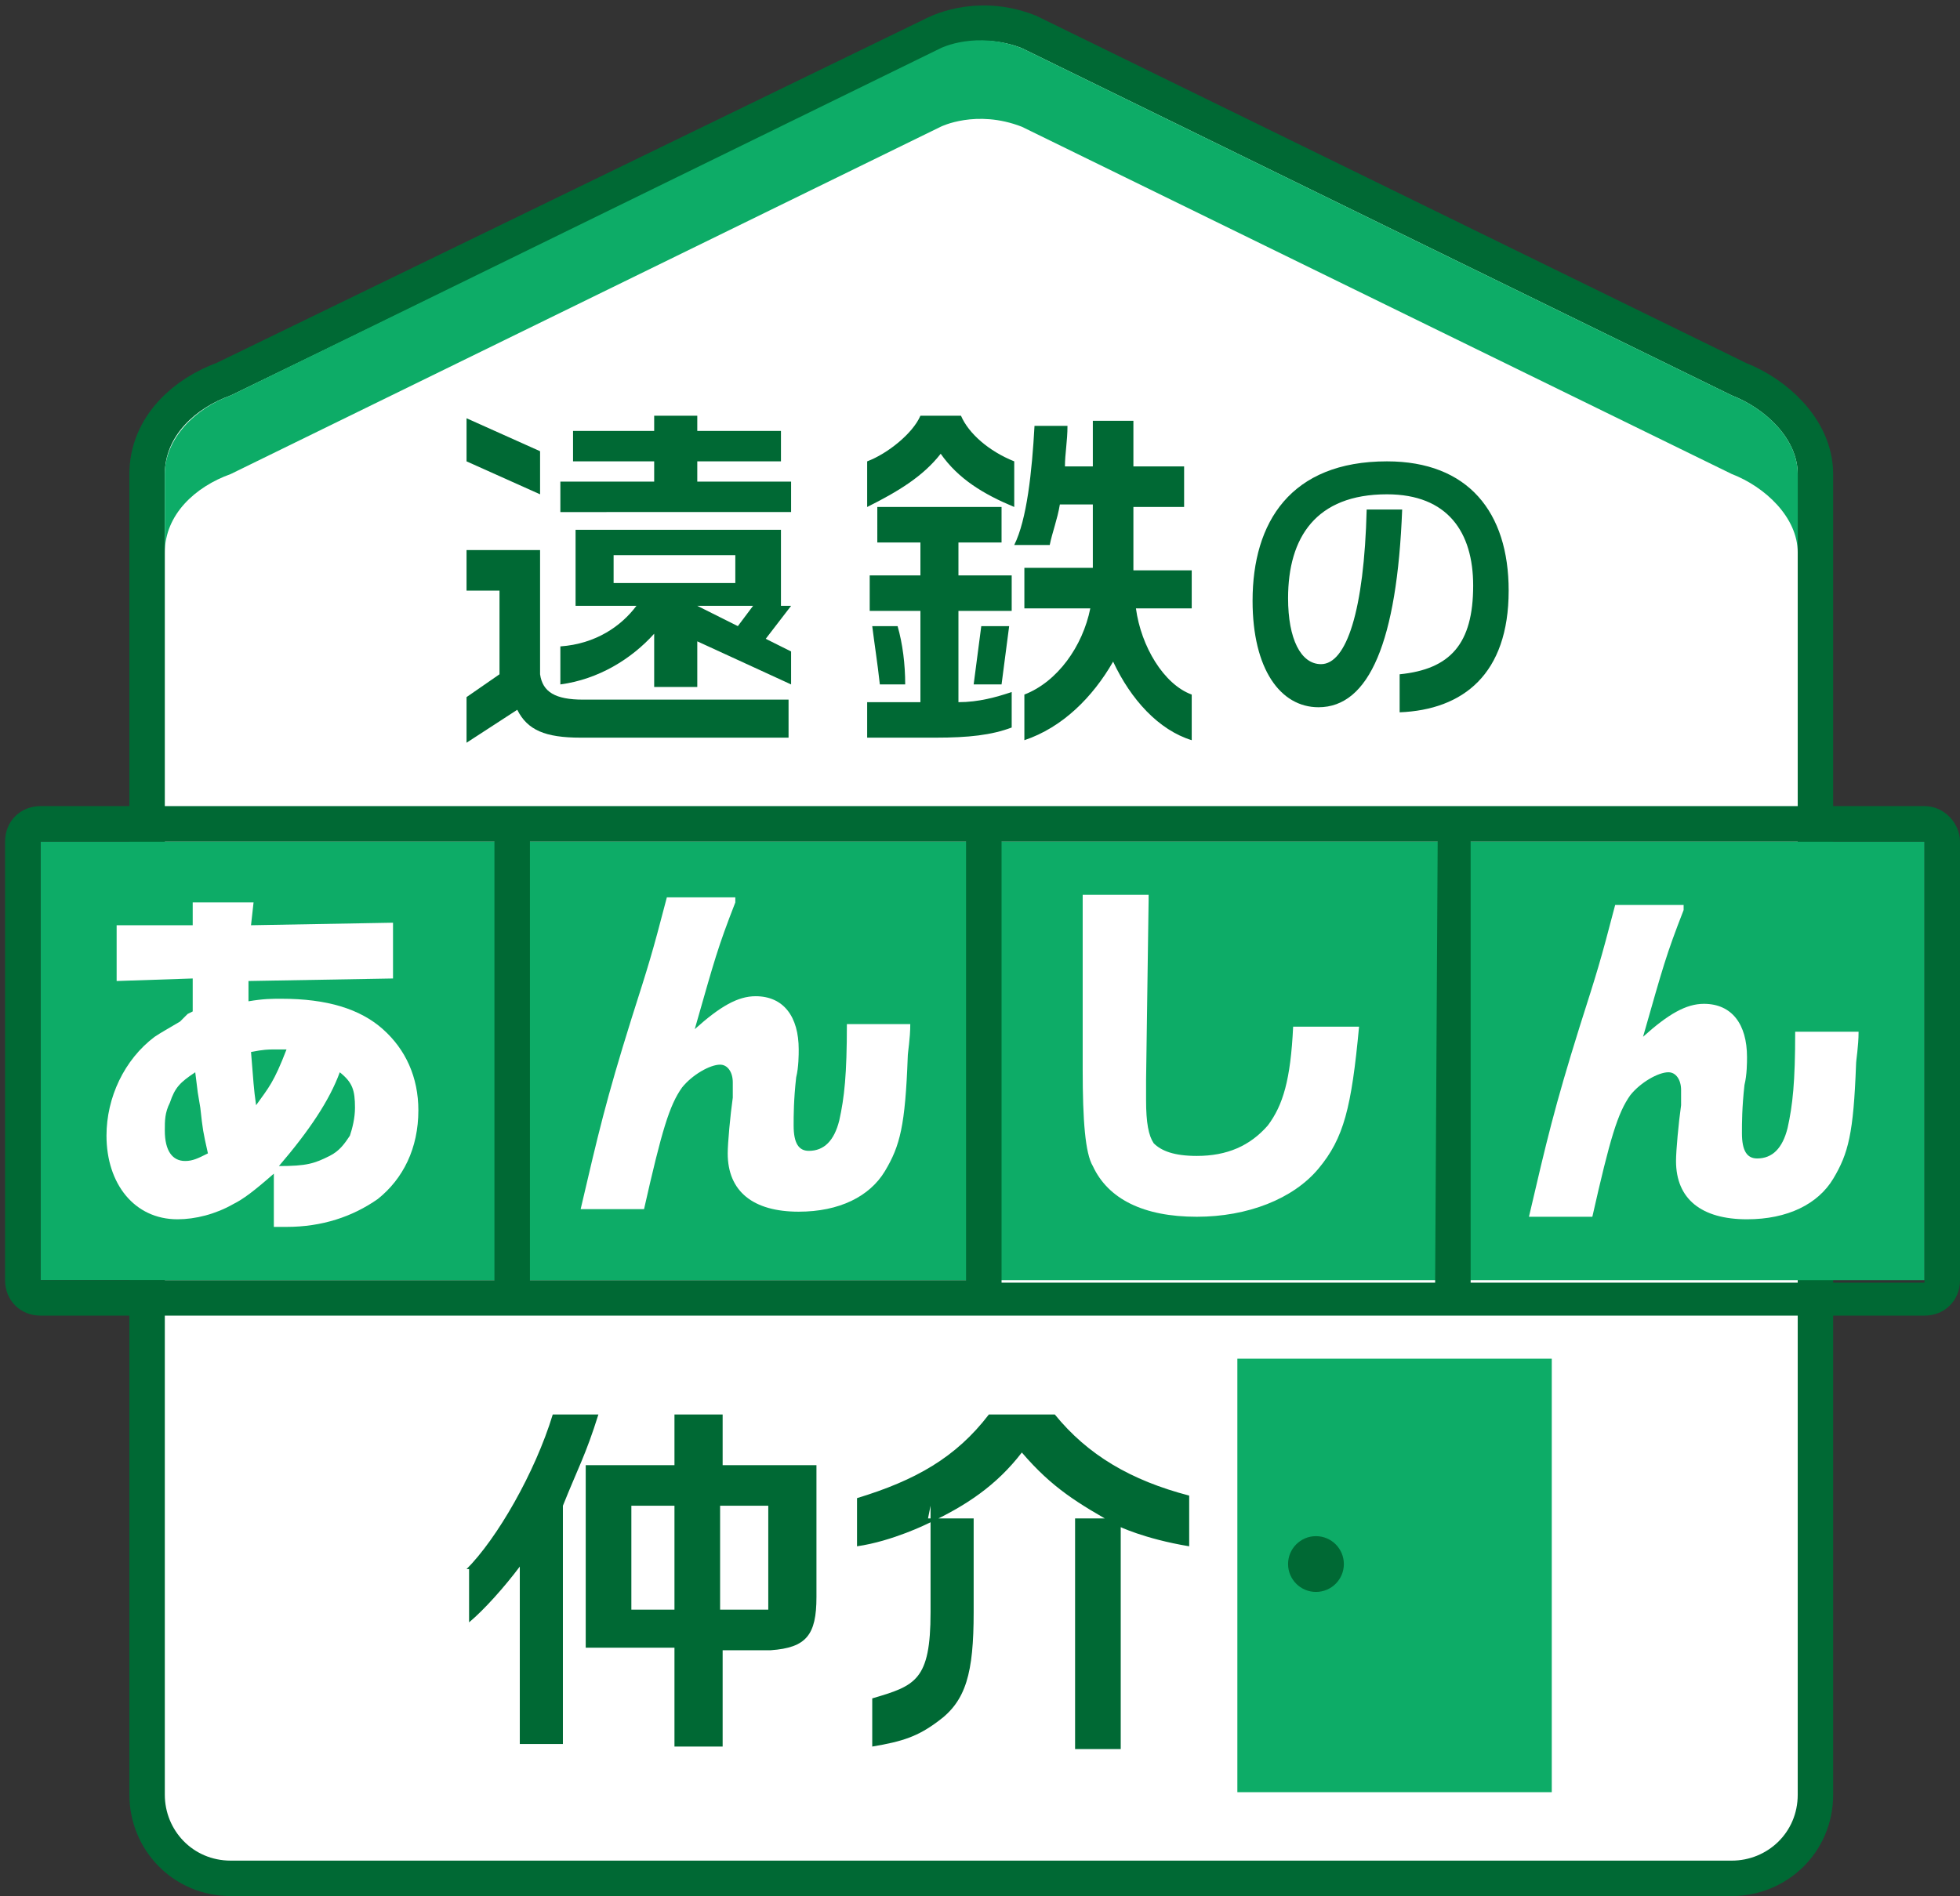
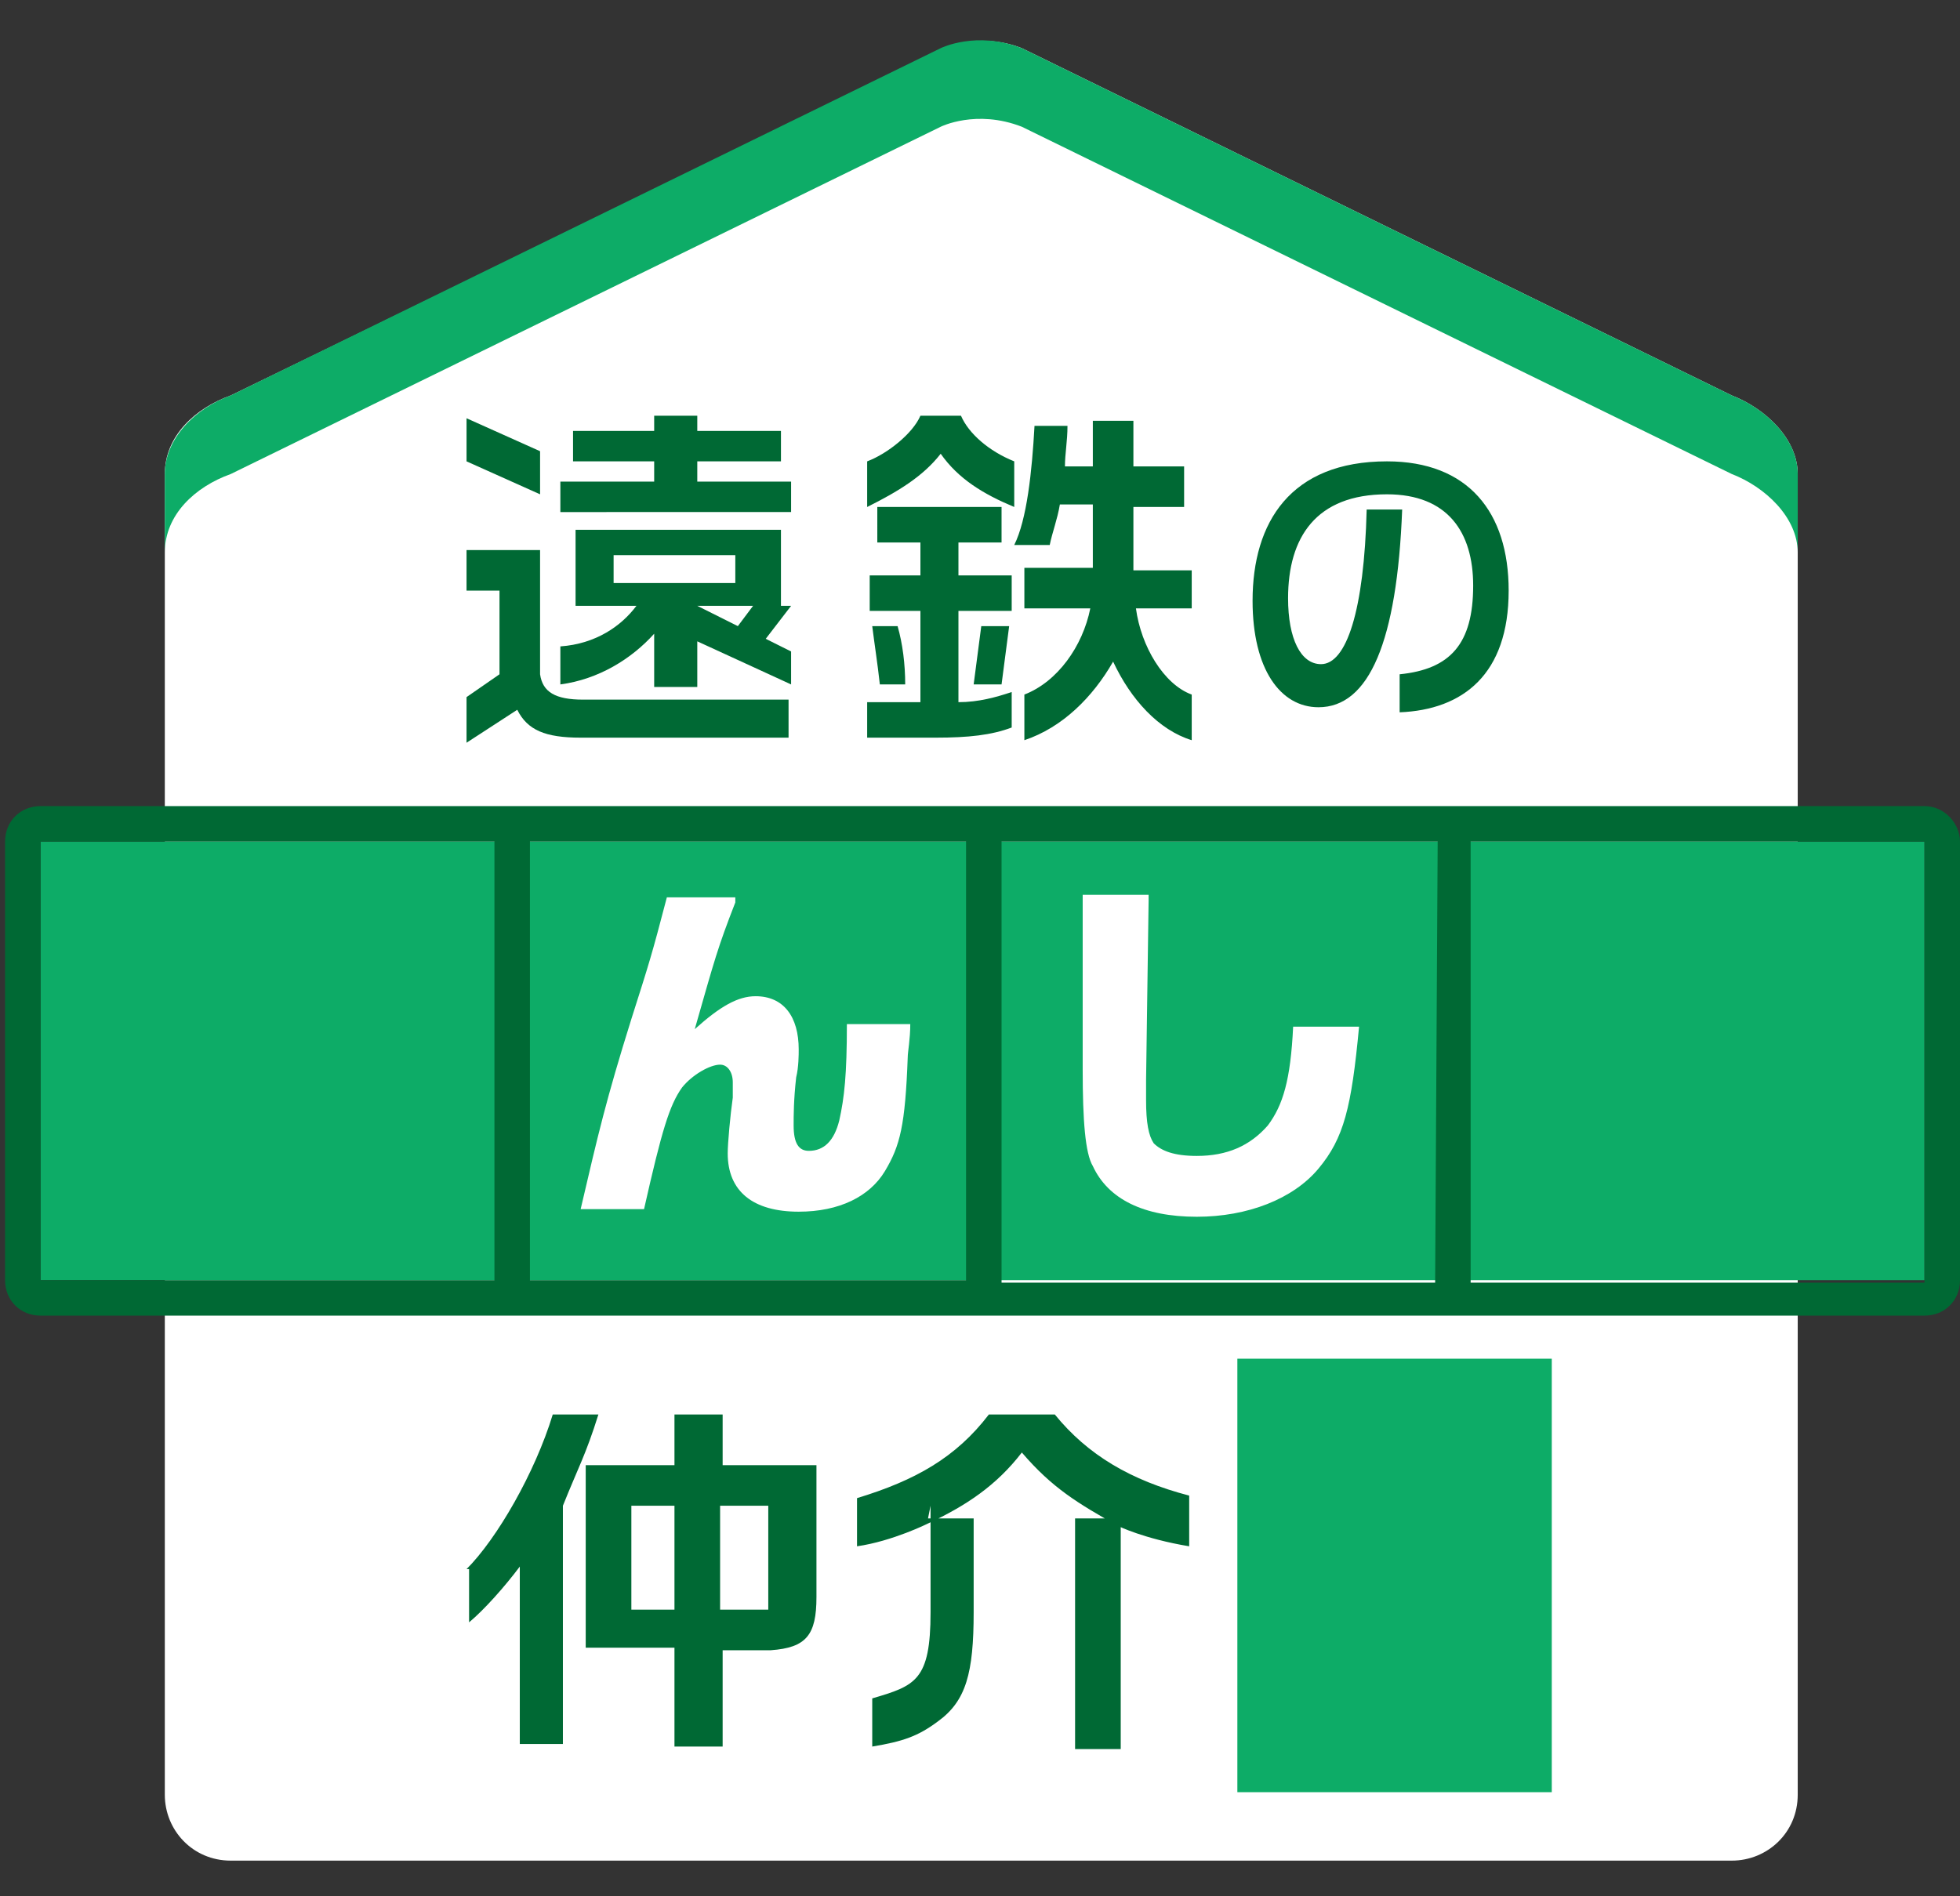
<svg xmlns="http://www.w3.org/2000/svg" version="1.1" id="レイヤー_1" x="0px" y="0px" viewBox="0 0 77.3 74.8" style="enable-background:new 0 0 77.3 74.8;" xml:space="preserve">
  <rect x="0" y="0" width="77.3" height="74.8" fill="#333333" stroke="none" />
  <style type="text/css">
	.st0{fill:none;stroke:#006934;stroke-width:2.795;stroke-miterlimit:10;}
	.st1{fill:#FFFFFF;}
	.st2{fill:#0DAC67;}
	.st3{fill:#006934;}
</style>
  <title>icon_anshinchukai</title>
  <g>
    <g>
-       <path class="st0" d="M40.3,1.9l28,13.7c1.3,0.5,2.6,1.7,2.6,3.1v52.1c0,1.5-1.2,2.6-2.6,2.6H9.1c-1.5,0-2.6-1.2-2.6-2.6V18.7    c0-1.5,1.2-2.6,2.6-3.1L37.1,2C37.1,2,38.5,1.2,40.3,1.9z" />
      <path class="st1" d="M40.3,1.9l28,13.7c1.3,0.5,2.6,1.7,2.6,3.1v52.1c0,1.5-1.2,2.6-2.6,2.6H9.1c-1.5,0-2.6-1.2-2.6-2.6V18.7    c0-1.5,1.2-2.6,2.6-3.1L37.1,2C37.1,2,38.5,1.2,40.3,1.9z" />
    </g>
    <g>
      <path class="st2" d="M68.3,15.6l-28-13.7c-1.8-0.7-3.2,0-3.2,0l-28,13.7c-1.4,0.5-2.6,1.7-2.6,3.1v3.1c0-1.5,1.2-2.6,2.6-3.1    l28-13.7c0,0,1.4-0.7,3.2,0l28,13.7c1.3,0.5,2.6,1.7,2.6,3.1v-3.1C70.9,17.3,69.6,16.1,68.3,15.6z" />
    </g>
    <rect x="48.8" y="53.6" class="st2" width="12.4" height="17.1" />
-     <circle class="st3" cx="51.9" cy="61.7" r="1.1" />
    <g>
      <g>
        <rect x="1.6" y="33.2" class="st2" width="74.3" height="17.3" />
      </g>
    </g>
    <path class="st3" d="M75.9,31.8H1.6c-0.8,0-1.4,0.6-1.4,1.4v17.3c0,0.8,0.6,1.4,1.4,1.4h74.3c0.8,0,1.4-0.6,1.4-1.4V33.2   C77.3,32.5,76.7,31.8,75.9,31.8z M56.6,50.6H39.5c0,0,0,0,0,0V33.2c0,0,0,0,0,0h17.2c0,0,0,0,0,0L56.6,50.6   C56.6,50.6,56.6,50.6,56.6,50.6z M20.9,33.2h17.2c0,0,0,0,0,0v17.3c0,0,0,0,0,0H20.9c0,0,0,0,0,0V33.2   C20.9,33.2,20.9,33.2,20.9,33.2z M1.6,33.2h17.9c0,0,0,0,0,0v17.3c0,0,0,0,0,0H1.6V33.2z M75.9,50.6H58c0,0,0,0,0,0V33.2   c0,0,0,0,0,0h17.9V50.6z" />
    <g>
      <g>
        <g>
          <path class="st3" d="M18.4,18.2v-1.7l2.9,1.3v1.7L18.4,18.2z M22.9,29.1c-1.4,0-2.1-0.3-2.5-1.1l-2,1.3v-1.8l1.3-0.9v-3.3h-1.3      v-1.6h2.9v4.9c0.1,0.7,0.6,1,1.7,1h8.1v1.5H22.9z M27.5,25.3v1.8h-1.7V25c-0.9,1-2.2,1.8-3.7,2v-1.5c1.4-0.1,2.4-0.8,3-1.6h-2.4      v-3h8.1v3h0.4l-1,1.3l1,0.5V27L27.5,25.3z M22.1,20.2V19h3.7v-0.8h-3.2V17h3.2v-0.6h1.7V17h3.3v1.2h-3.3V19h3.7v1.2H22.1z       M29,21.9h-4.8v1.1H29V21.9z M27.5,23.9L27.5,23.9l1.6,0.8l0.6-0.8H27.5z" />
          <path class="st3" d="M37.1,17.9c-0.7,0.9-1.7,1.5-2.9,2.1v-1.8c0.8-0.3,1.8-1.1,2.1-1.8h1.6c0.3,0.7,1.1,1.4,2.1,1.8v1.8      C38.8,19.5,37.8,18.9,37.1,17.9 M36.9,29.1h-2.7v-1.4h2.1v-3.6h-2v-1.4h2v-1.3h-1.7V20h4.9v1.4h-1.7v1.3h2.1v1.4h-2.1v3.6      c0.8,0,1.5-0.2,2.1-0.4v1.4C39.1,29,38.2,29.1,36.9,29.1 M34.7,27c-0.1-0.9-0.2-1.5-0.3-2.3h1c0.2,0.7,0.3,1.5,0.3,2.3H34.7z       M39.5,27h-1.1l0.3-2.3h1.1L39.5,27z M43.9,26.1c-0.8,1.4-2,2.6-3.5,3.1v-1.8c1.3-0.5,2.3-1.9,2.6-3.4h-2.6v-1.6h2.7v-2.5h-1.3      c-0.1,0.6-0.3,1.1-0.4,1.6H40c0.5-1,0.7-2.9,0.8-4.7h1.3c0,0.6-0.1,1.1-0.1,1.6h1.1v-1.8h1.6v1.8h2v1.6h-2v2.5H47V24h-2.2      c0.2,1.5,1.1,3,2.2,3.4v1.8C45.7,28.8,44.6,27.6,43.9,26.1" />
          <path class="st3" d="M55.2,28.1v-1.5c2-0.2,2.9-1.2,2.9-3.5c0-2.1-1-3.6-3.4-3.6c-2.8,0-3.9,1.7-3.9,4.1c0,1.6,0.5,2.6,1.3,2.6      c1,0,1.7-2.1,1.8-6.1h1.4c-0.2,5.2-1.3,7.8-3.3,7.8c-1.5,0-2.6-1.5-2.6-4.2c0-3.1,1.5-5.5,5.3-5.5c3.2,0,4.8,2,4.8,5.1      C59.5,26.6,57.7,28,55.2,28.1" />
        </g>
      </g>
    </g>
    <g>
-       <path class="st1" d="M7.6,38.6l-3,0.1v-2.2l3,0v-0.9H10l-0.1,0.9l5.6-0.1v2.2l-5.7,0.1l0,0.8c0.6-0.1,0.9-0.1,1.3-0.1    c1.8,0,3.1,0.4,4,1.2c0.9,0.8,1.4,1.9,1.4,3.2c0,1.5-0.6,2.7-1.6,3.5c-1,0.7-2.2,1.1-3.6,1.1h-0.5v-2.1c-0.8,0.7-1.2,1-1.6,1.2    c-0.7,0.4-1.5,0.6-2.2,0.6c-1.7,0-2.8-1.4-2.8-3.3c0-1.5,0.7-3,1.9-3.9c0.3-0.2,0.5-0.3,1-0.6L7.4,40l0.2-0.1L7.6,38.6z M7.7,42.3    c-0.6,0.4-0.8,0.6-1,1.2c-0.2,0.4-0.2,0.7-0.2,1.1c0,0.8,0.3,1.2,0.8,1.2c0.3,0,0.5-0.1,0.9-0.3C8,44.6,8,44.6,7.9,43.7l-0.1-0.6    L7.7,42.3z M10.1,43.6c0.5-0.7,0.7-0.9,1.2-2.2c-0.2,0-0.4,0-0.5,0c-0.2,0-0.4,0-0.9,0.1C10,42.7,10,42.9,10.1,43.6z M13,45.6    c0.4-0.2,0.6-0.5,0.8-0.8c0.1-0.3,0.2-0.7,0.2-1.1c0-0.7-0.1-1-0.6-1.4C13,43.4,12.2,44.6,11,46C12.1,46,12.4,45.9,13,45.6z" />
      <path class="st1" d="M29,35.6c-0.7,1.8-0.8,2.2-1.6,5c1-0.9,1.7-1.3,2.4-1.3c1.1,0,1.7,0.8,1.7,2.1c0,0.2,0,0.7-0.1,1.1    c-0.1,0.9-0.1,1.5-0.1,1.9c0,0.7,0.2,1,0.6,1c0.6,0,1-0.4,1.2-1.2c0.2-0.9,0.3-1.8,0.3-3.8h2.5c0,0.6-0.1,1.1-0.1,1.3    c-0.1,2.7-0.3,3.5-0.9,4.5c-0.6,1-1.8,1.6-3.4,1.6c-1.8,0-2.8-0.8-2.8-2.3c0-0.4,0.1-1.5,0.2-2.2c0-0.2,0-0.5,0-0.6    c0-0.4-0.2-0.7-0.5-0.7c-0.4,0-1.1,0.4-1.5,0.9c-0.5,0.7-0.8,1.7-1.5,4.8h-2.5c0.7-3,1-4.3,2-7.5c0.7-2.2,0.8-2.5,1.4-4.8H29z" />
      <path class="st1" d="M45.3,35.5l-0.1,7.1l0,0.5v0.3c0,0.9,0.1,1.4,0.3,1.7c0.3,0.3,0.8,0.5,1.7,0.5c1.2,0,2.1-0.4,2.8-1.2    c0.6-0.8,0.9-1.8,1-3.9h2.6c-0.3,3.2-0.6,4.4-1.6,5.6c-1,1.2-2.8,1.9-4.8,1.9c-2.1,0-3.5-0.7-4.1-2c-0.3-0.5-0.4-1.8-0.4-3.8    l0-6.9H45.3z" />
-       <path class="st1" d="M66.4,35.9c-0.7,1.8-0.8,2.2-1.6,5c1-0.9,1.7-1.3,2.4-1.3c1.1,0,1.7,0.8,1.7,2.1c0,0.2,0,0.7-0.1,1.1    c-0.1,0.9-0.1,1.5-0.1,1.9c0,0.7,0.2,1,0.6,1c0.6,0,1-0.4,1.2-1.2c0.2-0.9,0.3-1.8,0.3-3.8h2.5c0,0.6-0.1,1.1-0.1,1.3    c-0.1,2.7-0.3,3.5-0.9,4.5c-0.6,1-1.8,1.6-3.4,1.6c-1.8,0-2.8-0.8-2.8-2.3c0-0.4,0.1-1.5,0.2-2.2c0-0.2,0-0.5,0-0.6    c0-0.4-0.2-0.7-0.5-0.7c-0.4,0-1.1,0.4-1.5,0.9c-0.5,0.7-0.8,1.7-1.5,4.8h-2.5c0.7-3,1-4.3,2-7.5c0.7-2.2,0.8-2.5,1.4-4.8H66.4z" />
    </g>
    <g>
      <path class="st3" d="M18.4,61.9c1.2-1.2,2.7-3.8,3.4-6.1h1.8c-0.5,1.6-0.8,2.1-1.4,3.6v9.4h-1.7v-7c-0.6,0.8-1.4,1.7-2,2.2V61.9z     M26.6,57.8v-2h1.9v2h3.7V63c0,1.5-0.4,2-1.8,2.1h-1.9v3.8h-1.9V65h-3.5v-7.2H26.6z M26.6,59.4h-1.7v4.1h1.7V59.4z M30.3,63.5    v-4.1h-1.9v4.1H30.3z" />
      <path class="st3" d="M44.1,60.2c-1.6-0.9-2.6-1.5-3.8-2.9c-1,1.3-2.2,2.1-3.7,2.8c0,0-1.4,0.7-2.8,0.9v-1.9    c2.3-0.7,3.9-1.6,5.2-3.3h2.6c1.3,1.6,3,2.6,5.3,3.2v2C45.1,60.7,44.1,60.2,44.1,60.2z M44.2,59.6V69h-1.8v-9.1h1.4 M36.6,59.9    h1.8v3.7c0,2.4-0.3,3.5-1.4,4.3c-0.8,0.6-1.4,0.8-2.6,1V67c1.7-0.5,2.3-0.7,2.3-3.4v-4.2" />
    </g>
  </g>
</svg>